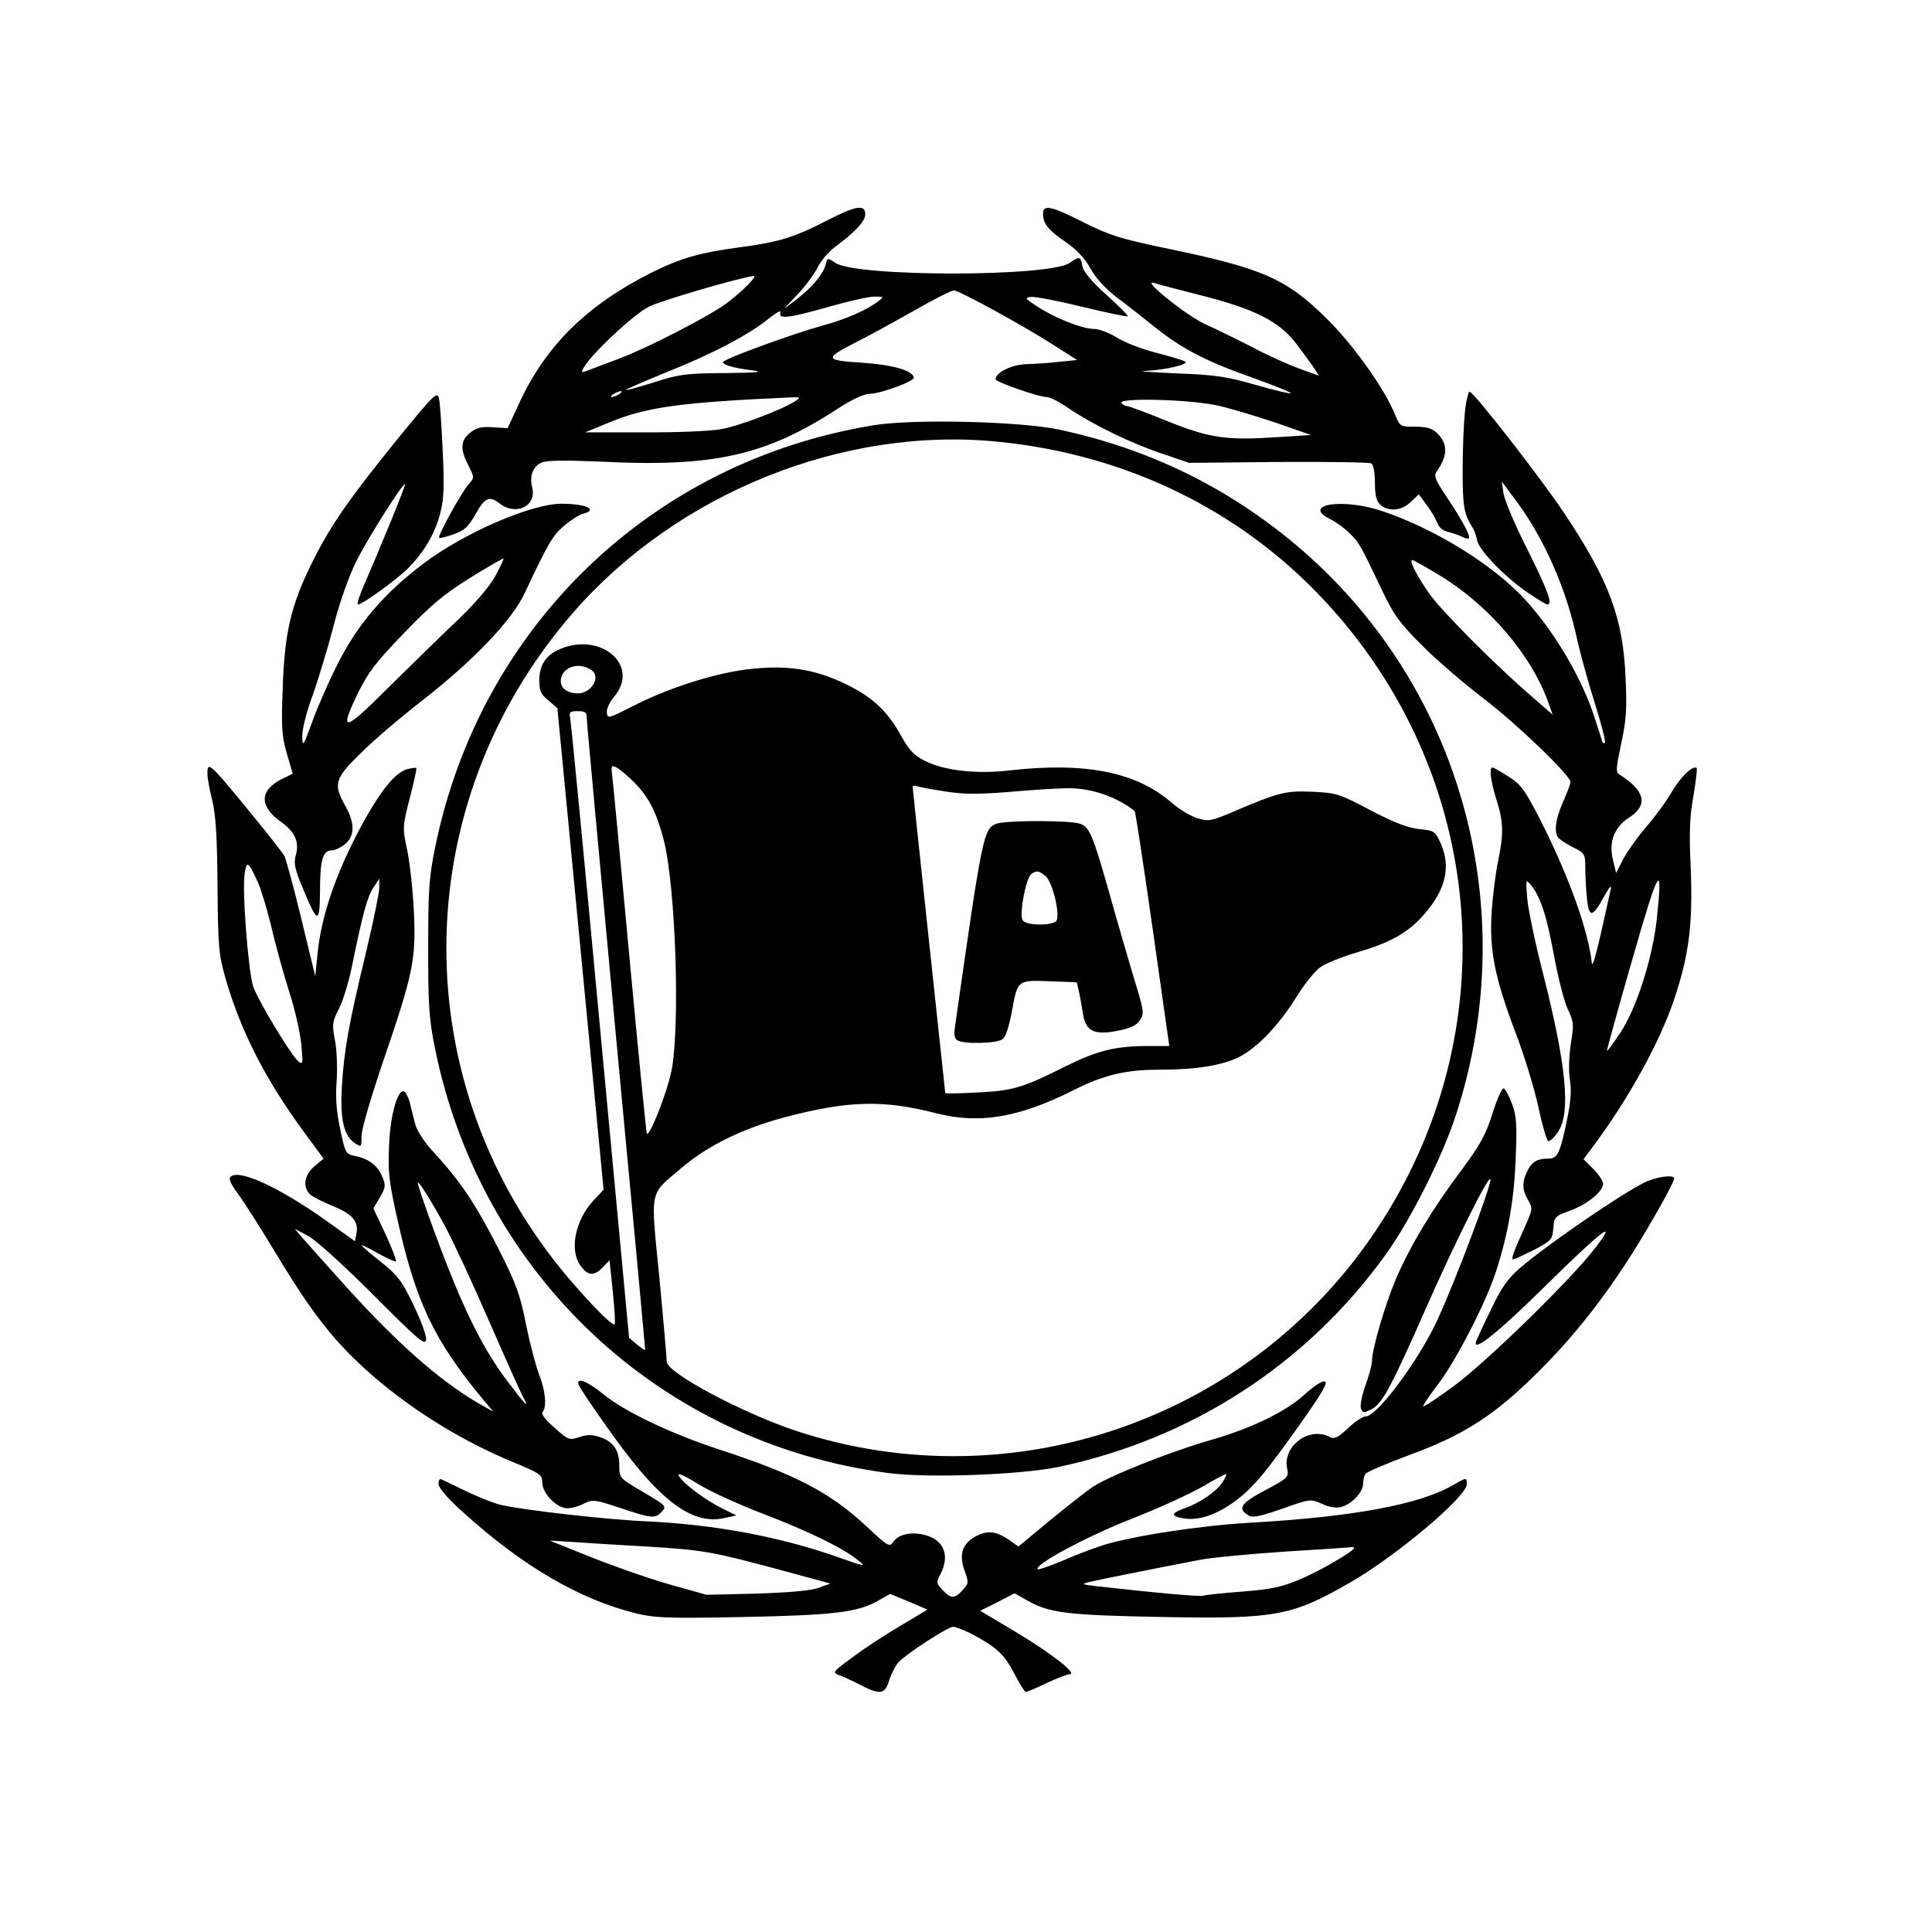
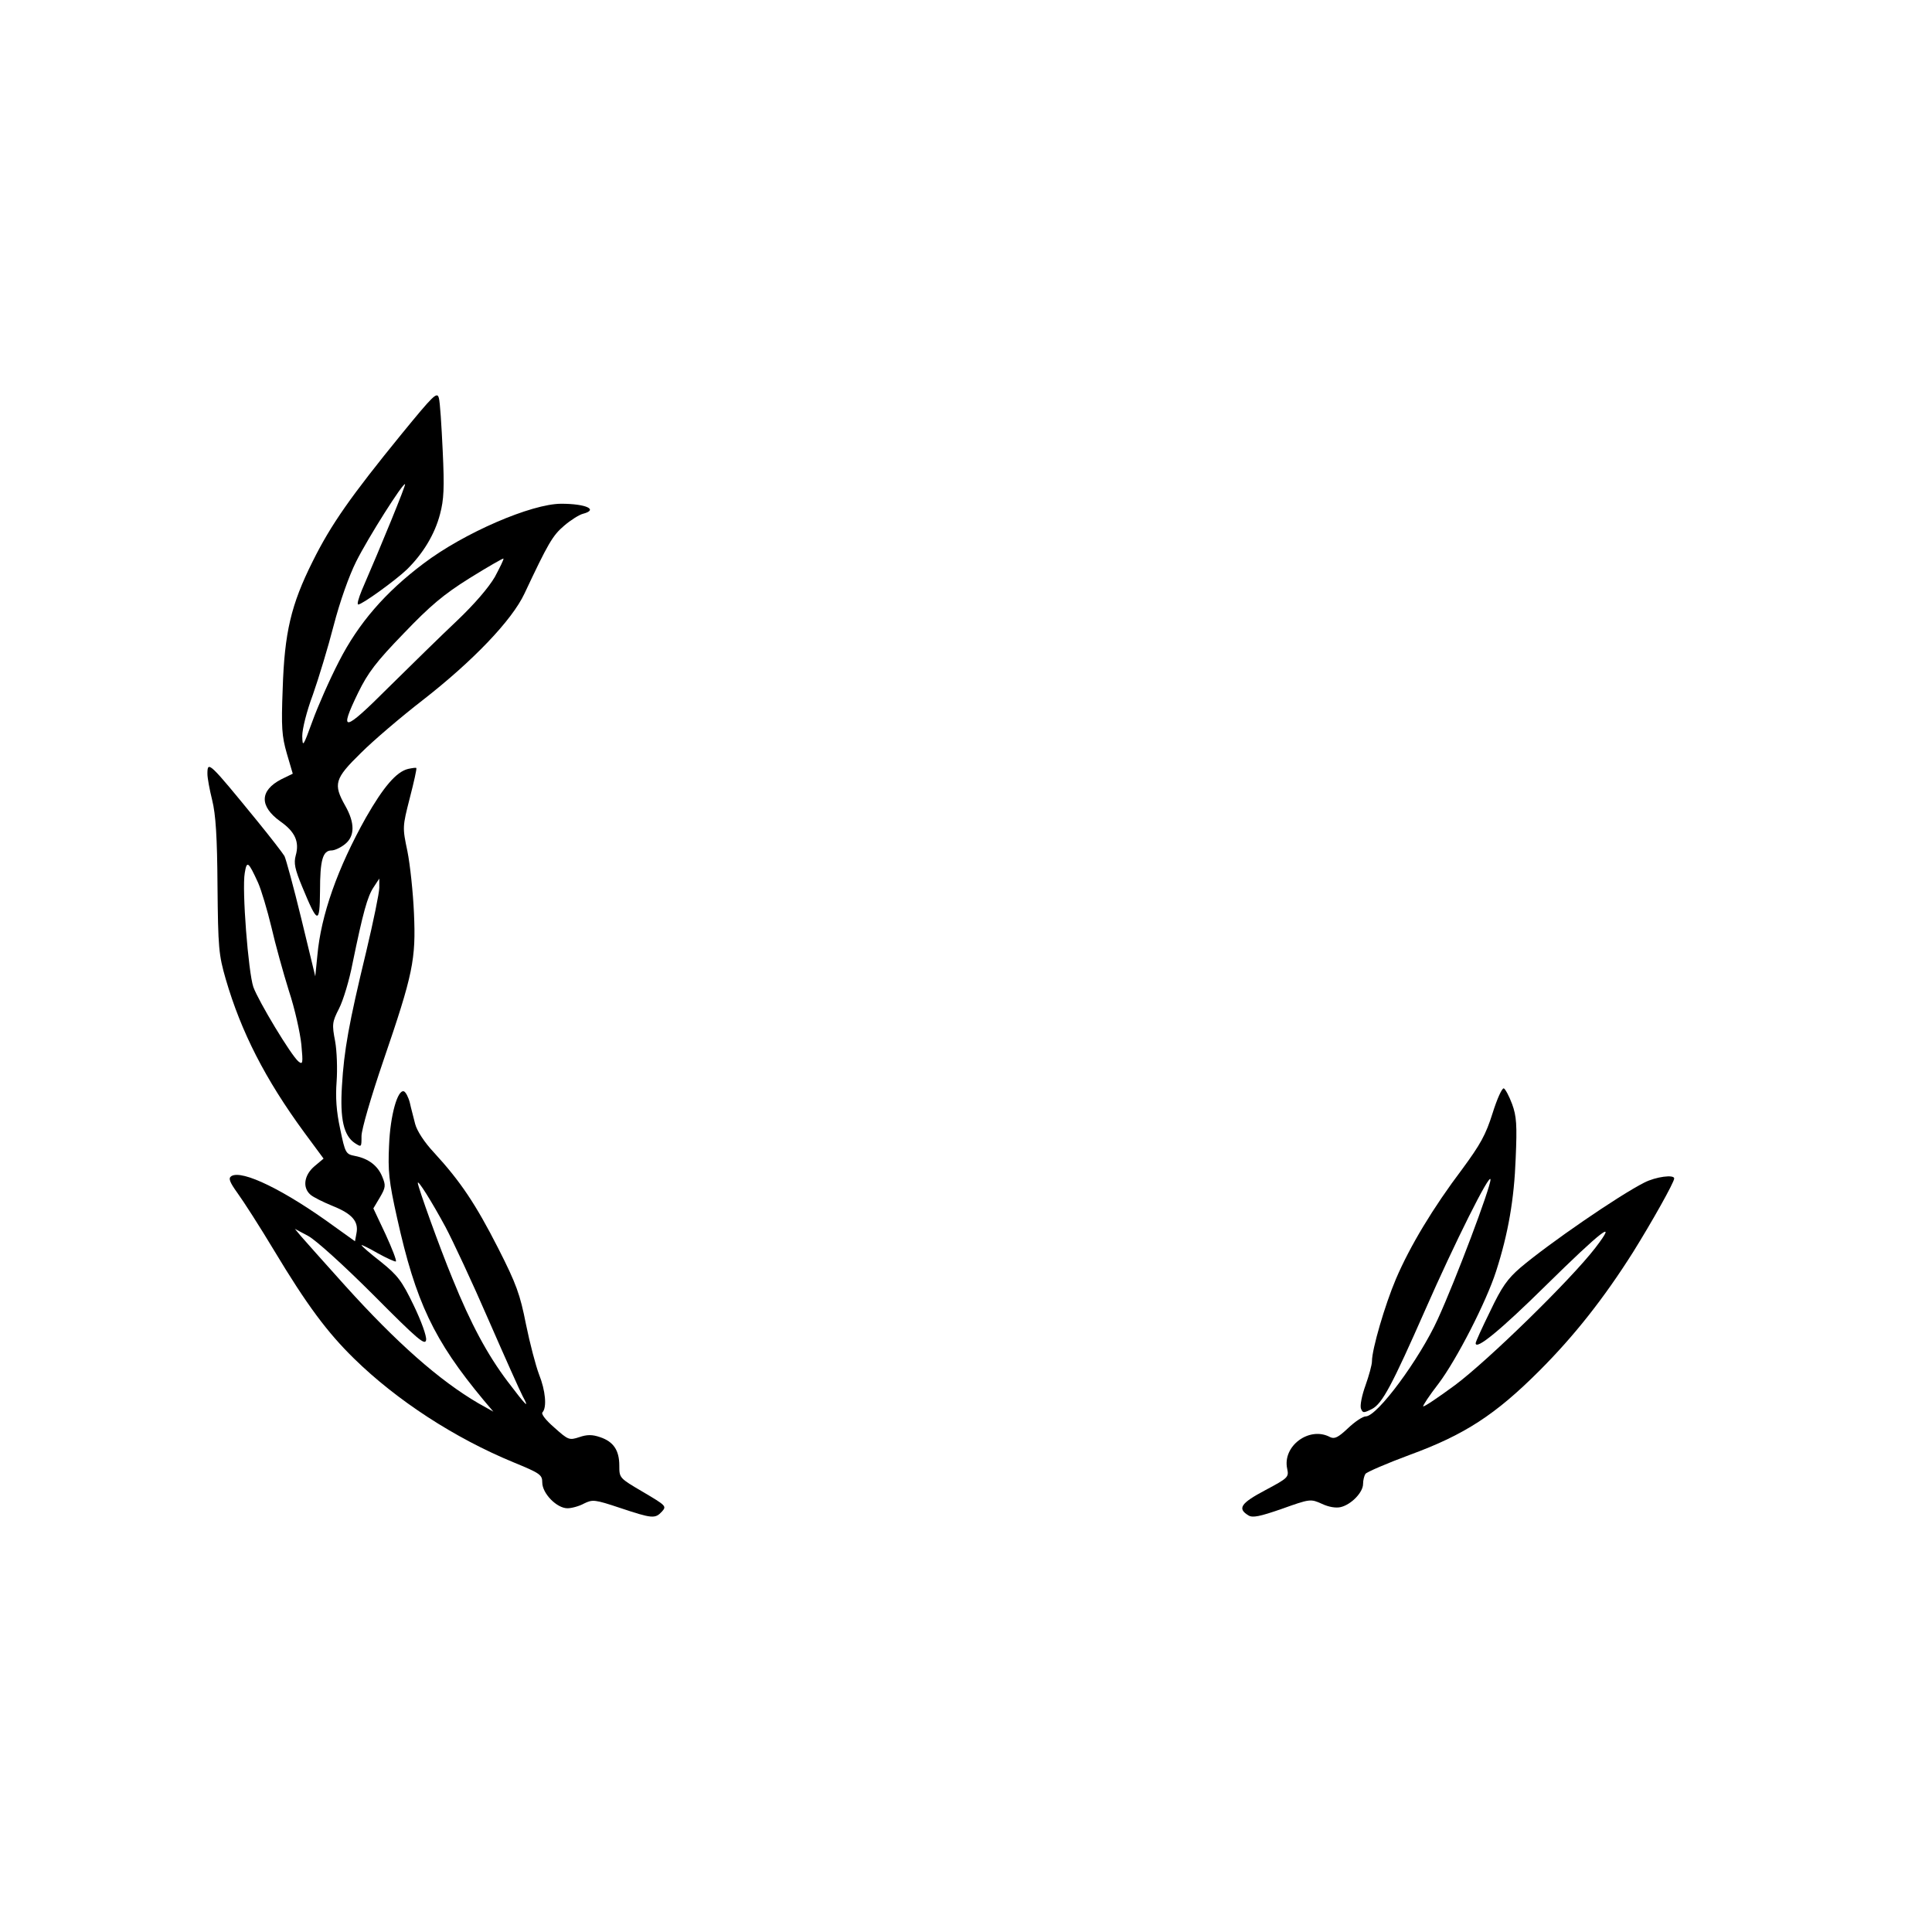
<svg xmlns="http://www.w3.org/2000/svg" version="1.0" width="100mm" height="100mm" viewBox="0 0 652 652" preserveAspectRatio="xMidYMid meet">
  <g transform="translate(0,652) scale(0.1,-0.1)" fill="#000000" stroke="none">
-     <path d="M2795 5778 c-114 -59 -166 -75 -295 -92 -140 -19 -201 -36 -305 -88 -216 -109 -354 -246 -443 -439 l-39 -84 -49 3 c-39 3 -55 -1 -77 -18 -33 -26 -35 -56 -6 -111 20 -41 20 -41 1 -63 -23 -24 -106 -175 -100 -181 2 -2 24 3 49 12 37 13 50 26 72 65 33 59 48 66 83 39 55 -43 126 -9 110 54 -10 39 3 72 32 84 19 8 80 8 202 3 379 -19 555 21 796 178 49 32 88 50 108 51 37 0 152 42 150 55 -4 24 -72 43 -175 50 -127 8 -128 14 -20 69 36 18 122 65 191 104 68 39 131 71 139 71 17 0 230 -116 336 -184 l80 -51 -60 -6 c-33 -4 -83 -7 -111 -8 -49 -1 -104 -28 -104 -51 0 -9 145 -60 173 -60 10 0 44 -17 75 -39 82 -55 209 -117 314 -152 l91 -31 301 3 c166 1 308 -1 314 -5 7 -4 12 -31 12 -65 0 -43 5 -62 18 -74 27 -25 72 -21 103 9 l27 26 25 -34 c14 -18 30 -45 36 -60 7 -18 20 -29 38 -33 15 -4 36 -11 46 -16 11 -6 21 -8 24 -6 7 7 -22 61 -75 140 -38 57 -44 72 -34 85 39 55 39 95 0 132 -16 15 -35 20 -72 20 -51 0 -51 0 -69 43 -34 84 -139 232 -226 318 -137 137 -217 173 -536 239 -164 34 -198 45 -287 89 -110 56 -138 62 -138 30 0 -33 16 -54 74 -94 38 -26 66 -55 86 -91 19 -34 51 -69 92 -100 35 -26 92 -71 128 -100 89 -71 171 -114 328 -169 73 -26 131 -50 128 -52 -2 -3 -55 10 -118 28 -97 28 -135 34 -268 39 -85 4 -134 7 -108 8 70 3 154 23 137 32 -8 5 -53 18 -99 30 -47 12 -106 35 -131 51 -26 16 -60 29 -78 29 -38 0 -130 36 -191 76 -40 26 -43 29 -22 32 13 2 91 -13 173 -33 83 -20 153 -35 155 -32 2 2 -30 34 -71 71 -51 46 -78 78 -82 97 -6 34 -10 35 -43 12 -67 -48 -722 -48 -791 0 -26 18 -27 17 -33 -7 -8 -31 -46 -77 -99 -117 l-42 -32 46 49 c26 27 56 68 68 91 11 23 38 54 58 69 68 50 103 87 103 111 0 34 -31 29 -125 -19z m-271 -219 c-16 -17 -49 -46 -74 -64 -59 -43 -266 -150 -360 -185 -41 -15 -87 -33 -103 -39 -25 -10 -27 -9 -18 7 25 46 170 182 221 207 42 21 295 95 354 104 6 0 -3 -13 -20 -30z m1526 -35 c183 -46 266 -88 323 -162 24 -31 51 -69 61 -83 l17 -27 -66 24 c-36 13 -108 45 -158 72 -51 26 -124 62 -162 79 -65 31 -217 153 -170 138 11 -4 81 -22 155 -41z m-1085 -20 c-39 -30 -111 -62 -190 -83 -98 -27 -335 -113 -335 -123 0 -10 36 -20 100 -28 41 -5 16 -8 -92 -9 -135 -1 -156 -4 -240 -31 -51 -16 -94 -28 -95 -26 -2 2 61 29 139 61 153 61 277 126 345 182 24 19 40 27 37 19 -9 -24 27 -20 161 18 66 19 136 35 155 35 34 0 34 0 15 -15z m-875 -314 c-8 -5 -19 -10 -25 -10 -5 0 -3 5 5 10 8 5 20 10 25 10 6 0 3 -5 -5 -10z m595 -23 c-46 -30 -196 -87 -256 -96 -35 -6 -152 -11 -259 -10 l-195 0 85 35 c126 51 237 66 610 83 31 1 33 0 15 -12z m1430 -17 c44 -10 132 -37 195 -58 l114 -40 -109 -7 c-176 -12 -232 -4 -376 54 -69 28 -131 51 -137 51 -6 0 -14 5 -17 10 -12 19 242 12 330 -10z" />
    <path d="M1355 5055 c-171 -210 -238 -305 -300 -430 -73 -146 -95 -240 -101 -430 -5 -129 -3 -159 14 -218 l20 -68 -39 -19 c-73 -38 -74 -91 -3 -142 50 -35 65 -69 52 -115 -7 -26 -3 -46 22 -106 52 -126 59 -128 60 -14 0 104 9 137 39 137 10 0 30 9 45 21 34 27 34 72 1 130 -41 73 -36 91 53 178 42 42 136 122 207 177 171 133 303 271 345 361 80 170 95 196 134 229 22 19 51 37 63 40 54 14 11 34 -73 34 -100 0 -328 -98 -465 -202 -129 -97 -219 -201 -285 -330 -32 -62 -72 -153 -90 -203 -31 -85 -33 -88 -34 -49 0 24 15 84 36 140 19 54 51 159 70 233 21 81 52 168 76 216 40 80 159 268 165 261 3 -3 -80 -206 -146 -358 -11 -27 -17 -48 -12 -48 13 0 124 80 164 118 54 53 94 118 112 187 13 49 15 88 9 214 -4 85 -9 165 -13 178 -6 22 -18 10 -126 -122z m315 -482 c-21 -36 -69 -92 -128 -148 -52 -49 -156 -151 -231 -225 -152 -152 -169 -155 -102 -17 33 67 60 103 153 199 90 94 135 132 223 187 61 38 112 67 114 66 2 -2 -12 -30 -29 -62z" />
-     <path d="M4944 5133 c-4 -37 -8 -126 -8 -198 0 -124 4 -148 33 -195 6 -8 13 -28 16 -44 7 -34 98 -128 175 -179 30 -20 58 -37 62 -37 19 0 3 44 -67 185 -42 82 -78 168 -81 190 l-6 40 50 -67 c95 -129 169 -297 206 -473 10 -44 36 -138 58 -208 22 -70 38 -131 34 -134 -3 -3 -8 0 -10 8 -2 8 -12 39 -22 69 -41 133 -133 291 -233 402 -107 119 -307 243 -486 303 -133 45 -275 23 -176 -27 19 -9 48 -30 65 -47 33 -32 37 -40 110 -193 40 -84 59 -110 134 -185 48 -49 142 -129 207 -179 113 -86 295 -261 295 -283 0 -6 -11 -36 -25 -67 -25 -56 -31 -99 -17 -120 4 -6 26 -21 50 -33 41 -21 42 -22 42 -74 0 -28 3 -76 6 -105 8 -61 19 -58 60 17 16 29 23 36 20 21 -43 -198 -61 -271 -64 -250 -12 112 -80 300 -178 491 -48 93 -61 112 -103 138 -26 17 -51 31 -54 31 -12 0 -7 -44 13 -108 24 -76 25 -114 6 -206 -8 -38 -18 -115 -22 -171 -8 -131 9 -221 81 -411 30 -78 64 -191 77 -252 13 -61 28 -111 33 -113 6 -1 20 12 33 31 44 66 28 227 -53 544 -25 98 -48 208 -51 244 -5 64 -5 66 11 47 33 -39 54 -102 79 -238 14 -76 35 -159 47 -183 20 -42 21 -51 10 -117 -6 -43 -8 -92 -3 -122 6 -36 3 -74 -10 -135 -23 -112 -32 -130 -62 -130 -38 0 -56 -10 -71 -41 -19 -37 -19 -64 2 -99 16 -28 16 -31 -14 -97 -38 -84 -44 -103 -36 -103 4 0 35 15 70 32 59 31 62 35 65 73 3 38 5 41 56 59 58 21 112 65 112 91 0 9 -15 32 -33 50 l-33 33 29 39 c119 158 228 354 277 501 50 149 63 254 56 437 -6 125 -4 180 9 249 8 49 13 91 11 94 -12 11 -55 -30 -84 -80 -16 -29 -55 -82 -86 -118 -31 -36 -66 -86 -79 -111 l-23 -45 -11 45 c-14 61 5 110 55 142 65 42 54 90 -31 144 -15 9 -14 19 4 105 17 78 20 117 15 220 -8 204 -56 332 -207 558 -75 113 -301 404 -319 410 -4 2 -12 -28 -16 -65z m-85 -555 c166 -101 310 -269 367 -431 l14 -39 -62 54 c-120 102 -311 293 -354 354 -41 58 -70 114 -58 114 4 0 45 -23 93 -52z m732 -1162 c-15 -133 -69 -301 -124 -383 -23 -34 -42 -61 -44 -59 -1 1 37 139 85 306 91 318 105 340 83 136z" />
-     <path d="M2949 5085 c-750 -122 -1330 -680 -1481 -1427 -20 -98 -23 -143 -23 -338 0 -195 3 -240 23 -338 155 -765 760 -1332 1529 -1433 137 -18 451 -6 578 21 449 96 836 347 1102 717 84 117 192 332 237 472 231 712 6 1480 -567 1944 -226 183 -482 305 -772 367 -130 28 -492 37 -626 15z m422 -56 c429 -43 814 -230 1098 -535 549 -588 622 -1455 176 -2124 -425 -639 -1227 -918 -1955 -680 -182 60 -440 197 -440 235 0 11 -11 139 -25 285 -30 306 -36 274 79 372 88 74 204 130 346 168 214 56 330 59 510 13 144 -37 277 -15 459 76 104 53 179 71 292 71 124 0 209 14 267 41 62 30 136 107 195 201 26 43 62 88 80 102 18 14 78 38 133 54 116 34 177 71 234 143 62 78 75 151 41 225 -18 39 -21 41 -71 46 -38 4 -83 21 -164 63 -105 56 -115 59 -196 63 -91 4 -113 -1 -272 -69 -71 -30 -80 -32 -117 -20 -22 6 -62 30 -88 53 -119 103 -292 137 -546 108 -110 -13 -220 -1 -285 32 -37 18 -53 35 -80 83 -47 85 -95 131 -187 176 -107 52 -201 66 -334 50 -114 -14 -272 -65 -387 -125 -79 -40 -83 -42 -86 -22 -2 12 8 35 24 54 93 110 -53 227 -194 156 -39 -20 -58 -53 -58 -100 0 -35 5 -47 31 -68 l30 -26 78 -812 78 -813 -33 -35 c-64 -68 -84 -172 -43 -224 25 -32 43 -33 73 -3 l23 24 11 -106 c6 -58 9 -108 6 -110 -7 -7 -76 63 -154 154 -556 654 -551 1595 12 2245 352 406 915 633 1439 579z m-1373 -772 c30 -23 -3 -77 -48 -77 -40 0 -64 22 -56 53 10 40 66 53 104 24z m-18 -159 c0 -13 45 -498 99 -1078 55 -580 99 -1055 98 -1056 -1 -1 -14 8 -28 19 l-26 22 -97 1035 c-53 569 -99 1045 -102 1058 -4 19 0 22 26 22 24 0 30 -4 30 -22z m160 -218 c49 -49 76 -102 100 -195 40 -156 56 -627 26 -779 -14 -70 -73 -222 -83 -212 -2 2 -28 266 -58 587 -30 321 -56 601 -59 621 -4 35 -3 37 16 27 11 -6 37 -28 58 -49z m1050 -31 c64 -10 111 -10 223 -1 78 7 165 12 193 12 78 0 163 -29 223 -77 3 -2 30 -181 61 -398 l56 -395 -71 0 c-110 0 -171 -15 -280 -69 -143 -72 -177 -82 -297 -88 -60 -3 -108 -4 -108 -2 0 2 -25 234 -55 514 -30 281 -55 514 -55 519 0 4 6 6 14 3 8 -3 51 -11 96 -18z" />
-     <path d="M3362 3740 c-43 -18 -47 -37 -139 -684 -4 -26 -2 -41 8 -47 21 -13 133 -11 152 4 11 7 23 44 33 100 19 101 16 100 139 95 l79 -3 8 -35 c4 -19 10 -52 13 -73 9 -57 38 -71 115 -56 46 9 65 18 77 36 15 22 14 31 -20 141 -19 64 -56 190 -81 280 -58 204 -68 230 -101 242 -32 12 -252 12 -283 0z m167 -177 c22 -19 48 -122 37 -149 -7 -18 -99 -19 -114 -1 -14 16 10 146 29 158 19 12 24 11 48 -8z" />
    <path d="M700 3908 c0 -13 7 -52 16 -88 12 -48 17 -125 18 -290 2 -209 4 -232 28 -315 52 -178 133 -337 265 -517 l65 -88 -31 -26 c-35 -30 -41 -72 -13 -96 9 -8 43 -25 75 -38 65 -26 88 -52 80 -92 l-5 -27 -67 48 c-171 125 -314 194 -350 172 -11 -7 -7 -19 21 -58 19 -26 75 -113 123 -193 110 -183 179 -276 270 -365 144 -141 339 -268 538 -350 90 -37 97 -42 97 -68 0 -37 49 -87 85 -87 14 0 40 7 56 16 29 14 35 14 122 -15 108 -36 118 -37 141 -12 16 18 14 20 -64 66 -80 47 -80 47 -80 89 0 52 -20 81 -65 96 -26 9 -44 9 -70 0 -34 -11 -37 -10 -84 32 -30 26 -46 47 -40 52 15 17 10 73 -12 128 -11 29 -31 105 -44 169 -20 101 -32 135 -94 257 -76 149 -127 225 -216 322 -33 35 -58 74 -64 97 -5 21 -14 53 -18 72 -5 19 -14 36 -20 38 -21 7 -46 -80 -50 -182 -4 -86 -1 -120 27 -245 63 -284 124 -413 292 -615 l33 -39 -50 28 c-132 77 -276 204 -451 398 -71 79 -138 154 -149 167 l-20 24 45 -24 c26 -14 119 -98 220 -199 150 -151 175 -172 178 -152 2 13 -16 63 -42 117 -40 83 -54 101 -111 147 -36 28 -65 53 -65 56 0 2 25 -10 56 -28 31 -17 58 -29 60 -27 3 3 -13 44 -35 92 l-41 87 22 37 c20 34 20 41 8 70 -15 37 -46 61 -92 70 -31 6 -33 9 -50 91 -13 60 -16 107 -12 160 3 42 1 103 -5 136 -11 57 -10 65 13 110 14 27 35 96 46 154 35 170 50 225 71 256 l19 29 0 -31 c0 -17 -20 -114 -44 -215 -59 -244 -75 -334 -82 -454 -7 -112 6 -168 44 -193 22 -14 22 -14 22 24 0 22 32 132 74 255 100 292 110 341 103 498 -3 69 -13 163 -22 208 -17 81 -17 82 8 180 14 54 24 99 22 101 -1 2 -14 0 -28 -3 -40 -10 -83 -61 -142 -164 -96 -171 -152 -330 -164 -466 l-7 -70 -47 194 c-26 107 -52 202 -57 212 -6 10 -46 62 -90 116 -165 202 -170 207 -170 161z m171 -367 c11 -25 31 -92 45 -150 13 -57 40 -154 59 -215 20 -60 38 -142 42 -181 6 -64 5 -69 -10 -57 -25 21 -134 202 -152 251 -17 50 -39 329 -29 385 7 43 12 39 45 -33z m632 -1161 c25 -47 91 -188 146 -315 55 -126 107 -242 115 -257 25 -46 11 -32 -51 50 -68 90 -124 194 -186 347 -43 104 -117 310 -117 323 0 12 47 -63 93 -148z" />
    <path d="M5037 2763 c-23 -73 -41 -105 -102 -188 -99 -131 -177 -261 -224 -371 -37 -87 -81 -237 -81 -278 0 -12 -10 -48 -22 -82 -12 -33 -19 -68 -15 -78 6 -15 9 -15 37 -1 35 18 68 81 180 335 97 221 220 468 220 439 0 -27 -117 -338 -178 -471 -61 -134 -204 -328 -243 -328 -10 0 -37 -18 -60 -40 -33 -31 -45 -37 -60 -30 -70 38 -162 -30 -145 -107 6 -28 3 -31 -74 -72 -83 -44 -95 -62 -57 -85 14 -9 38 -4 113 22 95 34 97 34 135 17 23 -11 48 -15 64 -11 36 9 75 50 75 78 0 13 4 28 8 34 4 6 71 35 149 64 186 68 290 136 438 284 118 118 218 245 316 400 63 101 139 236 139 249 0 14 -62 6 -101 -14 -87 -44 -321 -205 -418 -287 -44 -38 -63 -65 -102 -147 -27 -55 -49 -103 -49 -108 0 -25 86 46 235 193 191 188 248 232 169 129 -83 -108 -362 -380 -473 -463 -57 -42 -106 -75 -108 -72 -2 2 21 37 52 77 61 81 161 276 194 379 41 127 61 244 66 380 5 113 3 143 -12 184 -10 27 -23 51 -28 53 -6 2 -23 -36 -38 -84z" />
-     <path d="M1953 1846 c3 -8 40 -64 82 -123 180 -260 295 -352 410 -326 l40 9 -45 22 c-59 29 -136 87 -149 111 -7 13 13 5 68 -29 43 -26 141 -70 217 -99 149 -57 271 -116 319 -156 29 -23 26 -23 -67 10 -196 69 -414 110 -648 121 -137 6 -414 38 -488 55 -26 6 -81 28 -122 48 -41 20 -78 38 -82 39 -5 2 -8 -5 -8 -16 0 -13 30 -48 80 -93 204 -185 396 -297 588 -344 61 -15 108 -17 359 -12 307 6 390 16 458 56 l39 22 63 -26 63 -27 -92 -55 c-51 -30 -123 -77 -161 -106 -66 -48 -69 -51 -46 -60 13 -4 45 -19 72 -33 68 -35 84 -32 98 16 7 22 21 49 32 61 27 29 166 119 184 119 7 0 33 -10 56 -21 88 -46 115 -70 149 -135 18 -35 36 -64 40 -64 3 0 35 13 70 30 34 16 70 30 78 30 27 1 -61 70 -183 143 l-119 71 58 29 58 30 46 -26 c73 -41 136 -48 454 -54 380 -7 435 3 630 115 157 90 396 291 396 333 0 24 -1 23 -43 -1 -114 -67 -337 -109 -692 -129 -170 -10 -403 -46 -500 -78 -27 -9 -86 -31 -129 -50 -43 -18 -81 -31 -84 -29 -14 15 166 111 316 170 92 36 201 86 242 110 41 24 76 43 78 41 2 -2 -4 -14 -13 -28 -19 -30 -76 -69 -127 -87 -47 -17 -48 -26 -5 -34 48 -8 103 8 164 50 65 45 109 96 234 273 74 105 92 137 79 139 -9 2 -39 -18 -66 -43 -63 -58 -179 -115 -319 -155 -142 -41 -346 -123 -399 -159 -23 -16 -88 -67 -145 -114 l-104 -86 -36 25 c-42 28 -72 30 -112 7 -42 -25 -53 -59 -34 -113 15 -42 14 -44 -7 -67 -27 -29 -39 -29 -67 1 -21 23 -22 25 -7 54 32 62 12 114 -50 131 -46 13 -91 4 -109 -22 -13 -19 -17 -17 -91 52 -123 115 -241 176 -499 260 -161 53 -317 127 -389 186 -55 45 -93 59 -83 31z m227 -545 c195 -12 222 -17 449 -78 l173 -47 -38 -14 c-26 -10 -96 -16 -210 -20 l-170 -4 -128 36 c-70 20 -189 62 -264 92 l-137 55 80 -5 c44 -3 154 -10 245 -15z m2390 -5 c0 -10 -116 -78 -181 -105 -61 -26 -95 -34 -194 -42 -66 -5 -126 -11 -133 -14 -11 -4 -147 8 -362 32 -50 6 -52 7 -25 14 29 7 218 45 375 75 41 8 172 20 290 28 118 7 218 14 223 15 4 0 7 -1 7 -3z" />
  </g>
</svg>